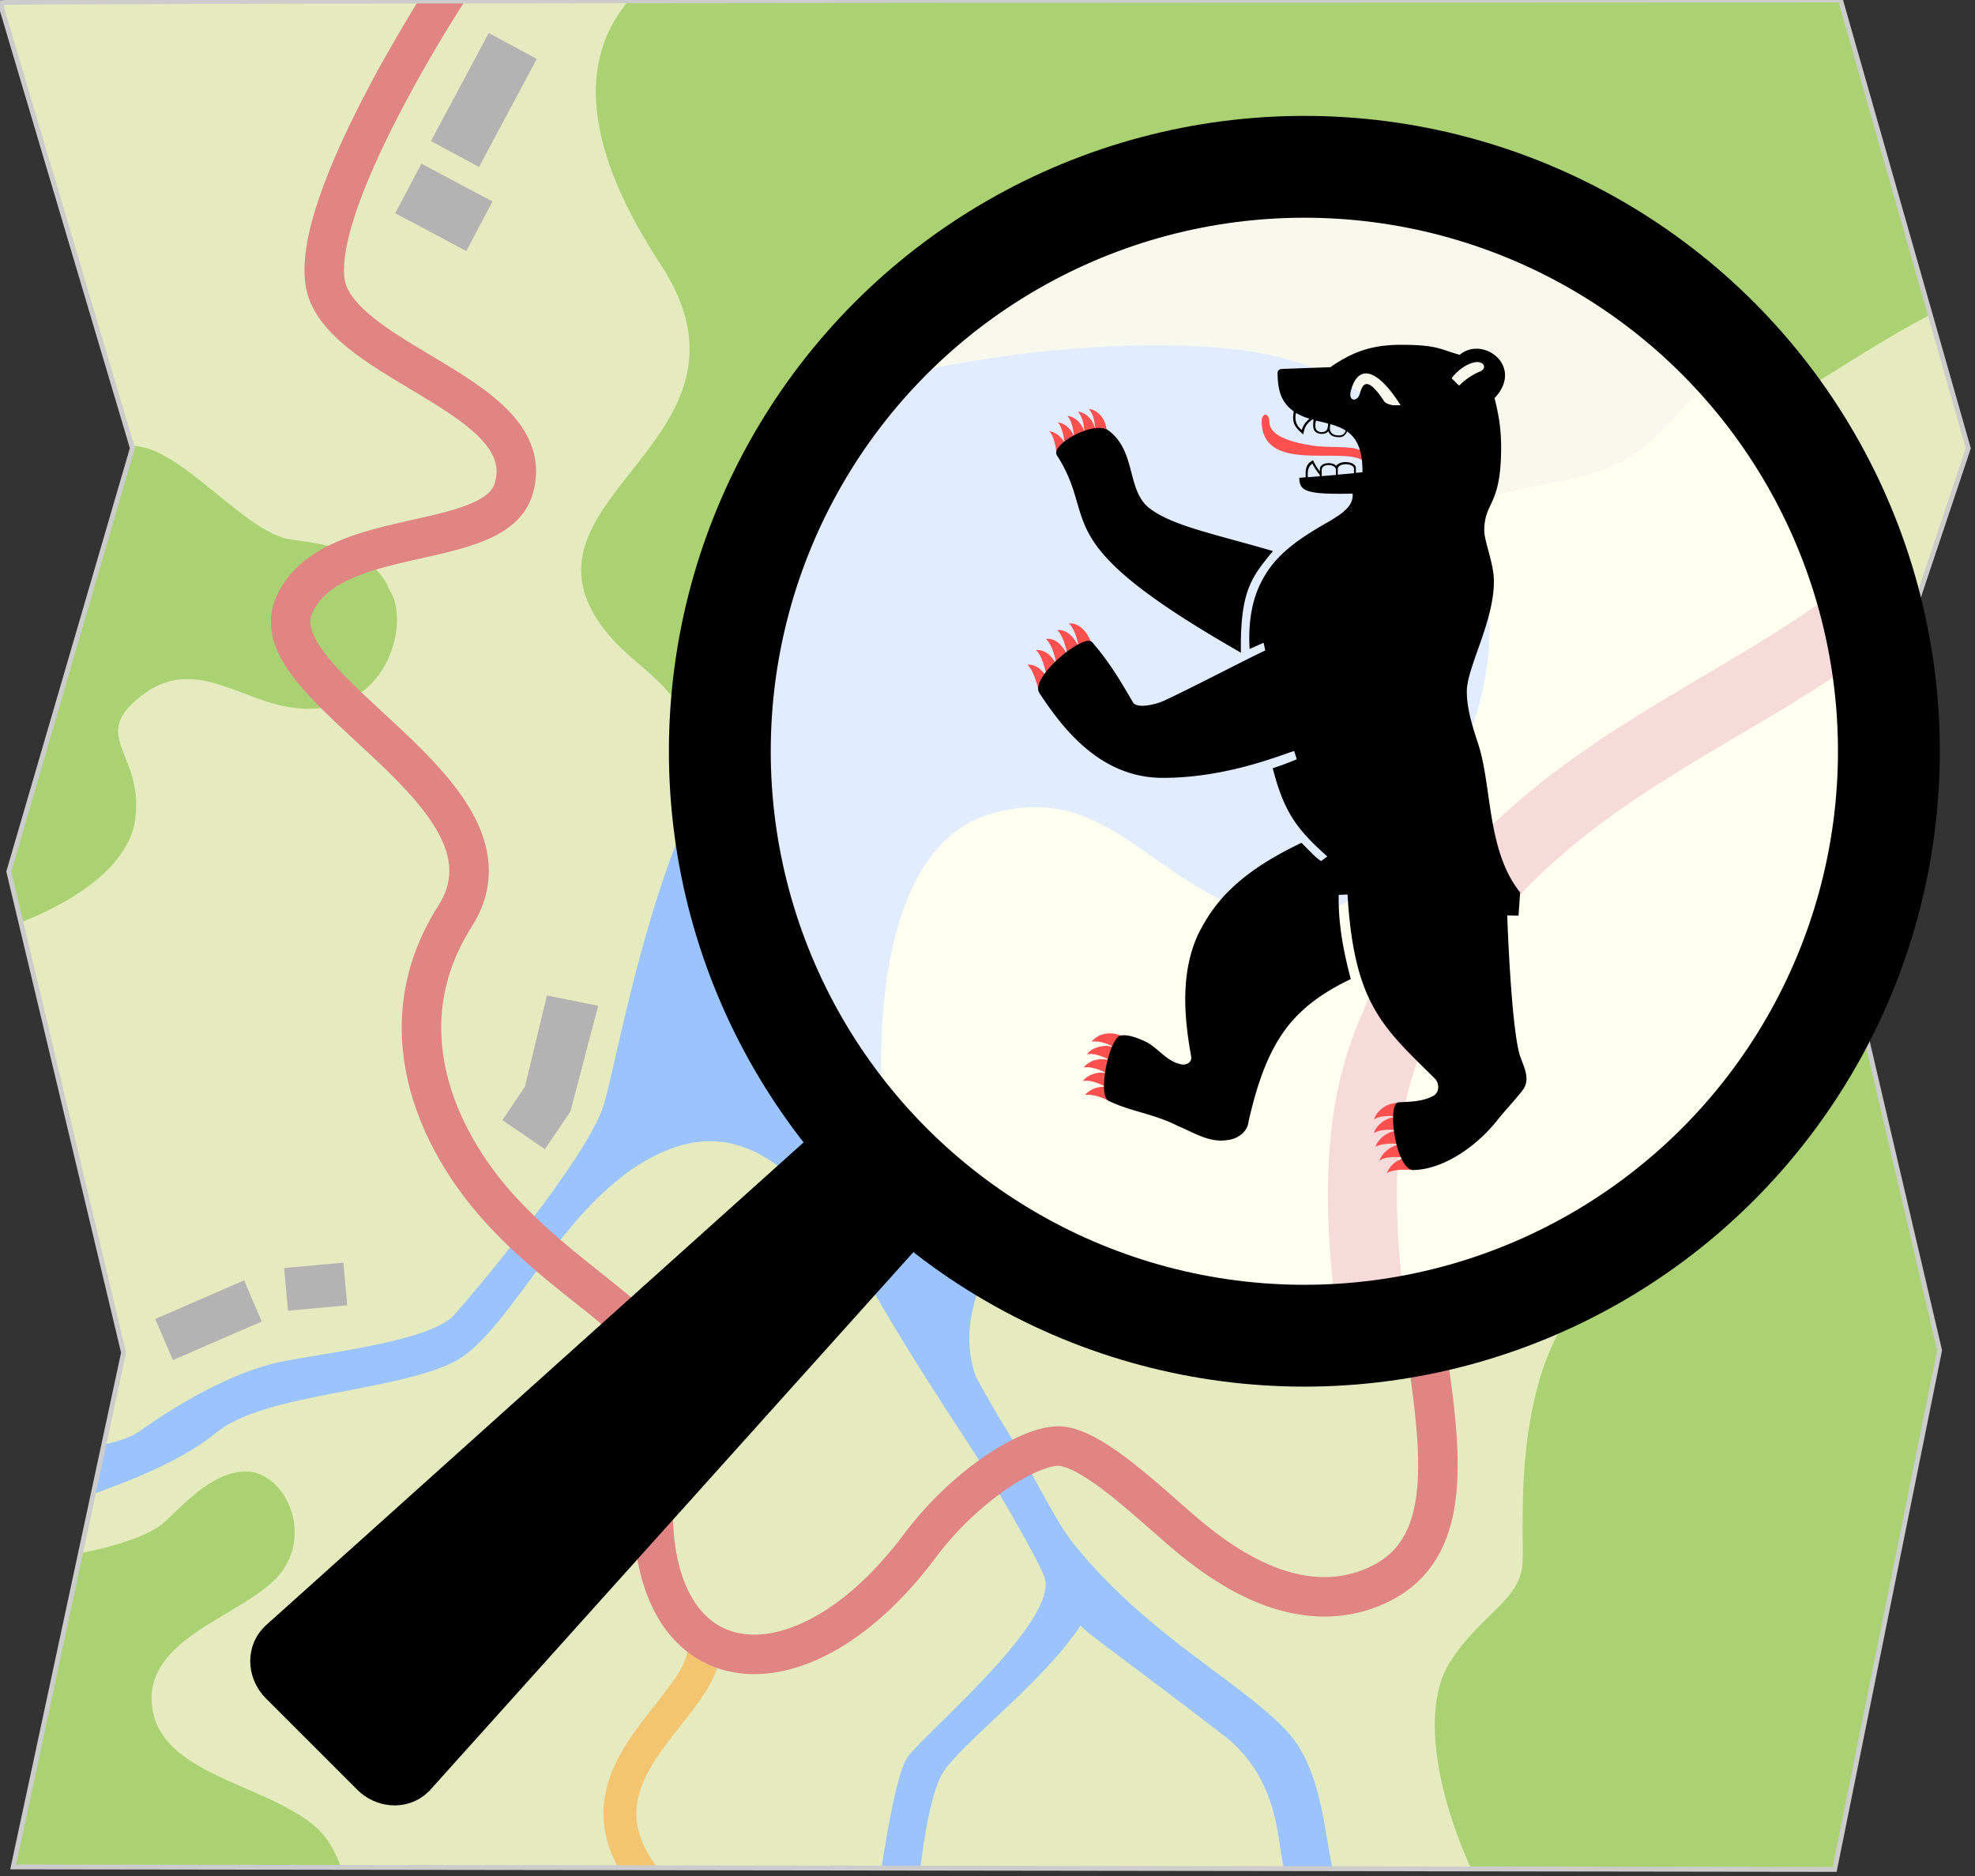
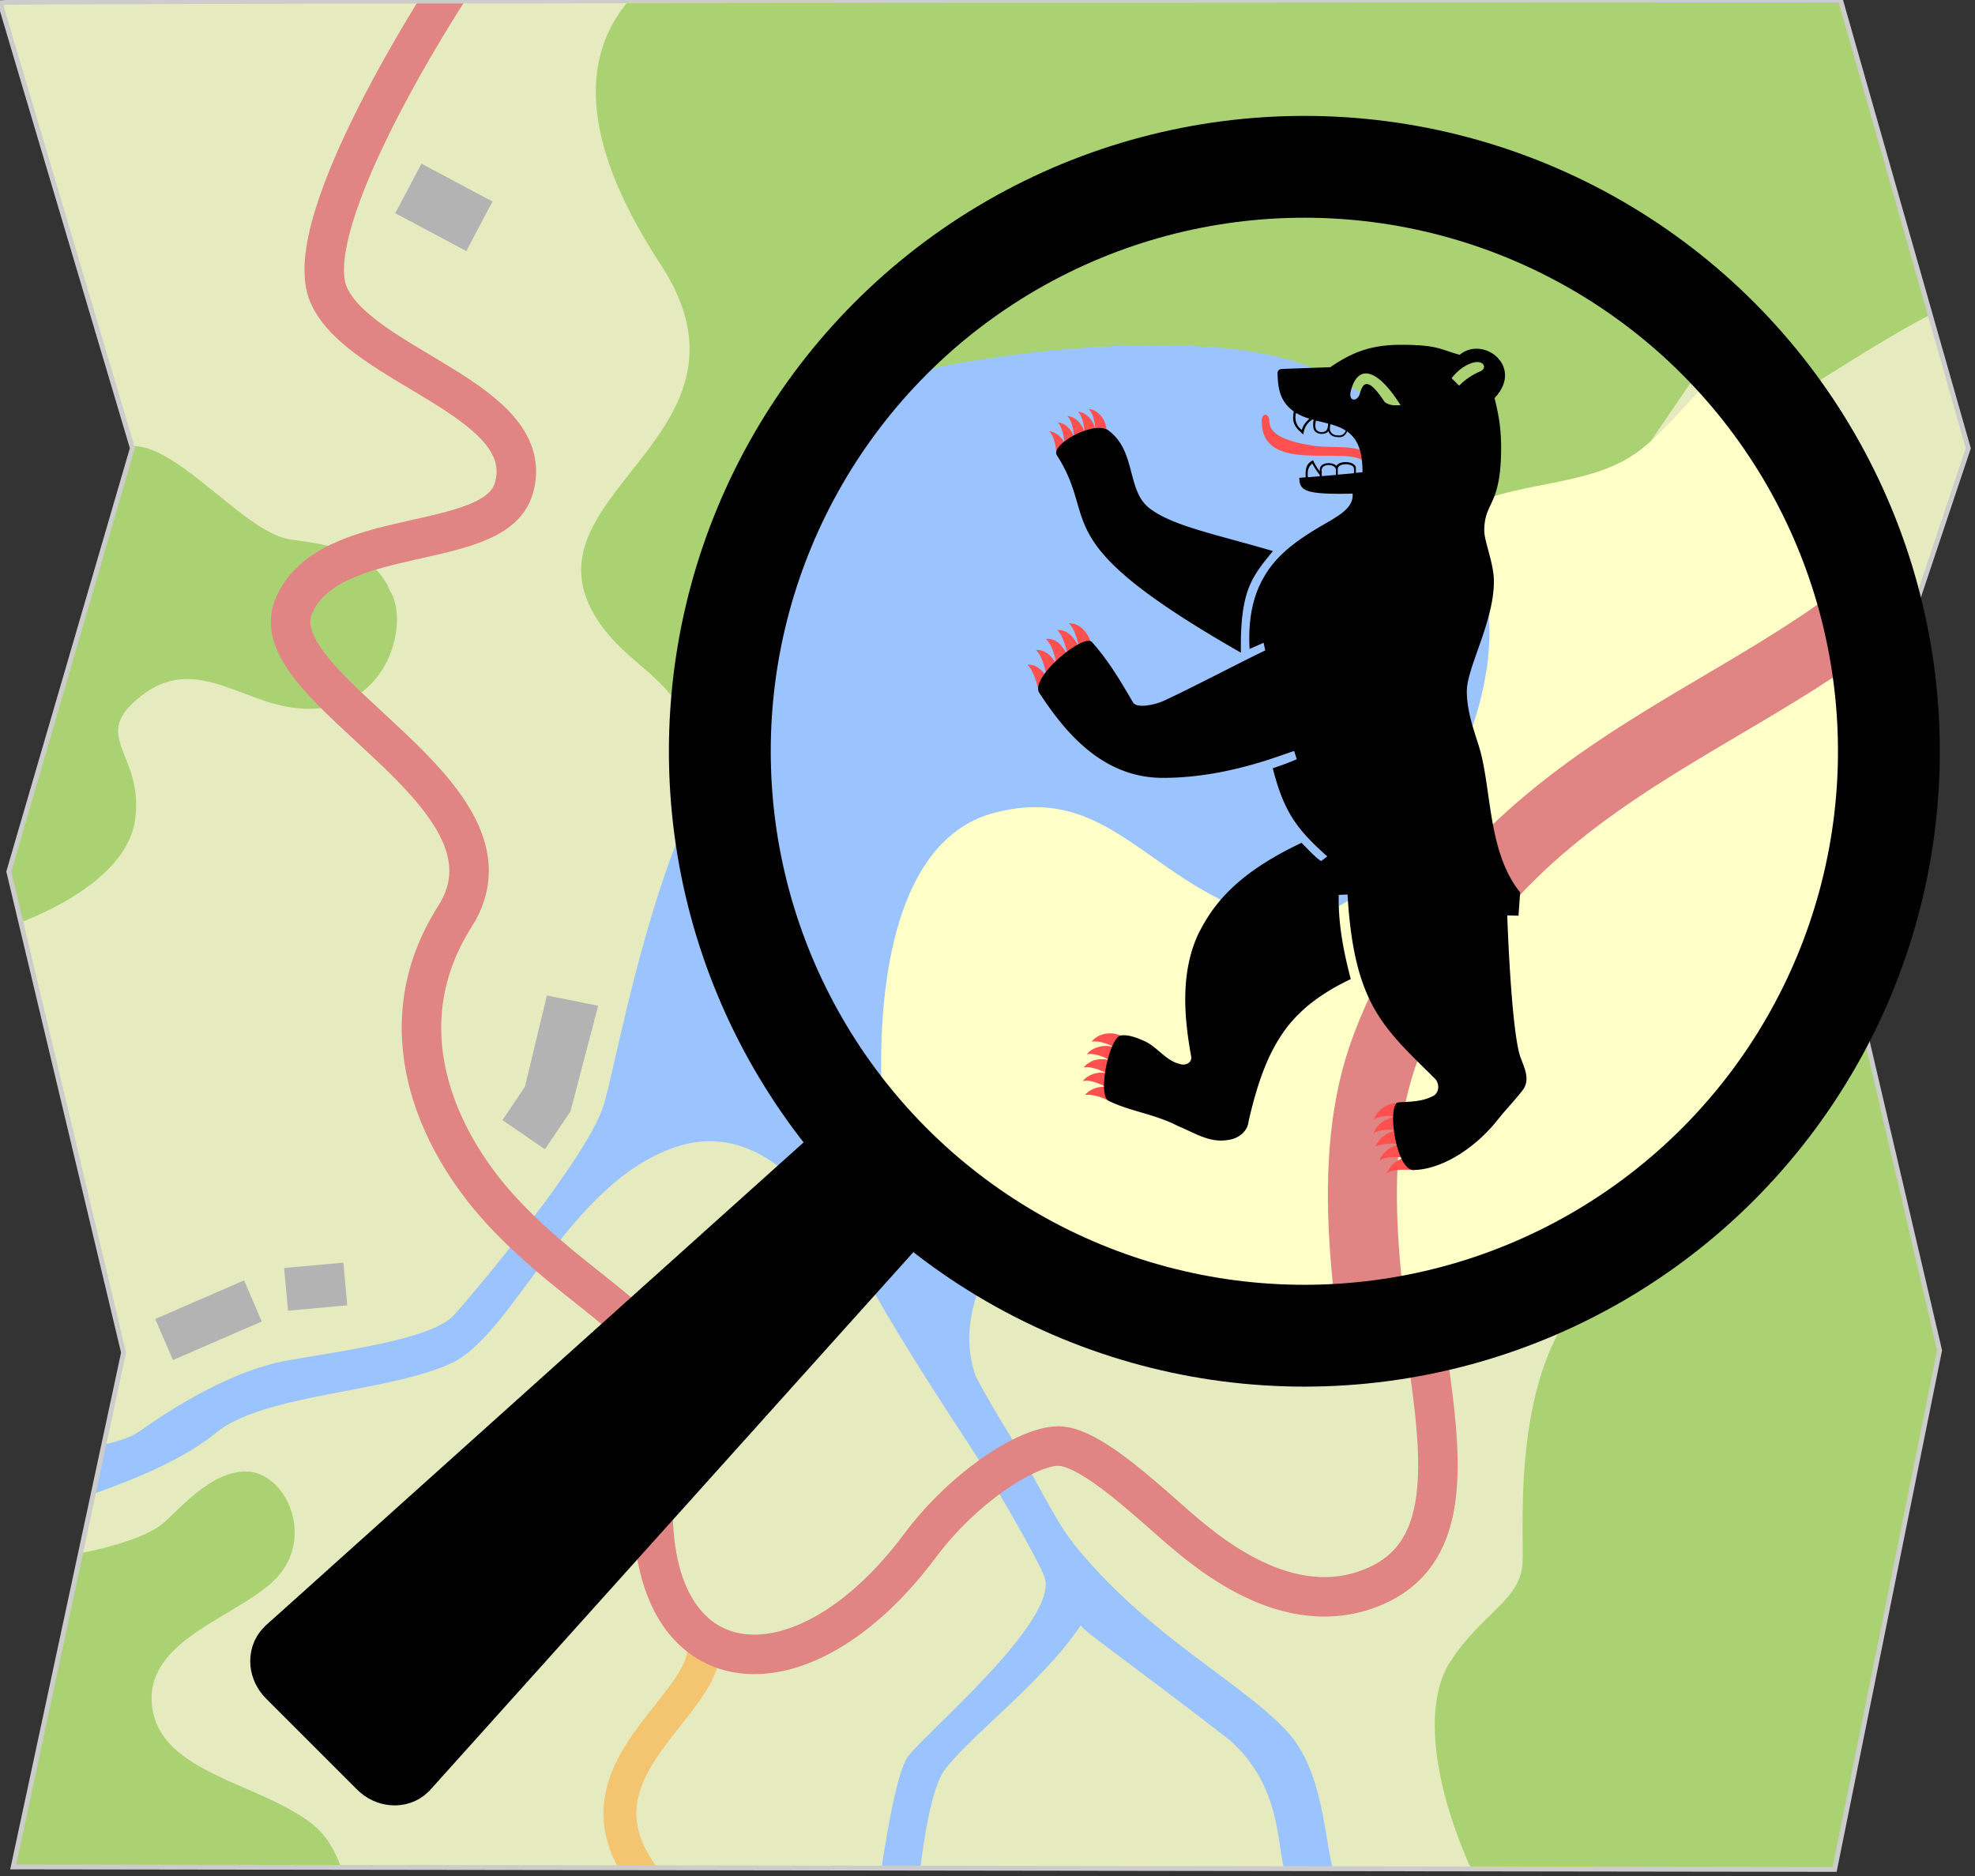
<svg xmlns="http://www.w3.org/2000/svg" id="svg15" viewBox="0 0 300 285">
  <rect x="0" y="0" width="300" height="285" fill="#333333" stroke="none" />
  <defs>
    <clipPath id="clippath">
      <path d="m0 .39 20.11 67.69-18.77 64.33 17.43 73.08-16.76 78.13 276.67.38 15.94-78.85-17.09-73.01 21.45-64.04L279.57 0S1 .07 0 .4Z" class="cls-2" />
    </clipPath>
    <clipPath id="clippath-1">
      <path d="m0 .39 20.11 67.69-18.77 64.33 17.43 73.08-16.76 78.13 276.67.38 15.94-78.85-17.09-73.01s1.01-10.16 7.71-28.01l13.74-36.04L279.57 0S1 .07 0 .4Z" class="cls-2" />
    </clipPath>
    <clipPath id="clippath-2">
      <circle cx="198.89" cy="114.13" r="88.71" class="cls-2" />
    </clipPath>
    <clipPath id="clippath-3">
      <path d="M28.03 15.16 45.71 74.4l-16.5 56.29 15.33 63.96-14.74 68.38 243.28.33 14.02-69-15.03-63.9 18.86-56.04-17.07-59.59s-244.94.06-245.82.35Z" class="cls-2" />
    </clipPath>
    <style>
      .cls-1{fill:#b3b3b3}.cls-1,.cls-2,.cls-4,.cls-5,.cls-9{stroke-width:0}.cls-2{fill:none}.cls-4{fill:#9bc4ff}.cls-5{fill:#e6ebbf}.cls-9{fill:#aad273}
    </style>
  </defs>
  <g id="Farbe">
    <path id="Karte_grün" d="m0 .39 20.11 67.69-18.77 64.33 17.43 73.08-16.76 78.13 276.67.38 15.94-78.85-17.09-73.01 21.45-64.04L279.57 0S1 .07 0 .4Z" class="cls-5" />
    <g style="clip-path:url(#clippath)">
      <g id="g6">
        <path id="path3" d="M47.59 277.22c-8.04-6.4-23.13-7.75-24.47-17.85s12.4-13.47 18.44-19.2 2.68-15.16-3.02-16.5c-.36-.08-.72-.12-1.09-.12-5.4-.13-10.28 5.86-12.7 7.88-3.42 2.88-13.07 5.23-26.01 6.43l-16.52 54.87 71.06 9.77s2.35-18.86-5.7-25.26Z" class="cls-9" />
        <path id="path4" d="M58.76 88.73c-2.61-4.76-7.79-5.87-14.63-6.78S27.34 67.76 20.21 67.76c-12.96 0-23.48 53.45-23.48 53.45l5.78 19.14s16.6-5.58 18.01-15.79c1.42-10.21-7.11-12.54.9-18.82 7.99-6.28 14.95.75 23.18 1.79 14.27 1.79 17.82-13.05 14.61-17.82-.2-.31-.27-.69-.44-1.01h-.01Z" class="cls-9" />
        <path id="path5" d="M299.81-14.7c-25.47-2.61-153.18-1.17-163.82-.11-11.89 1.2-67.77 5.97-35.66 54.95C117.21 65.9 79.52 74.79 90.22 93.3c5.91 10.22 17.24 9.55 15.38 29.21 4.12 17.12 75.98-12.02 84.71-11.29l29.13-31.95 20.51 3.58 21.4-31.36 6.34 11.34c1.85.12 29.93-19.96 32.1-16.72.01.03.03.04.04.07v-60.89h-.01Z" class="cls-9" />
        <path id="path6" d="M303.31 71.37c-4.14 9.39-12.86 22.11-14.59 29.15l.04 4.94c3.42 25.39-7.29 49.02-26.13 69.01 0 0-21.79 19.82-19.27 20.07-14.27 10.75-11.77 37.56-12.09 42.93-.34 5.73-6.41 7.71-11.1 15.16-5.35 8.51-1.13 28.33 13.29 48.54l70.15-1.2s-.47-135.72-.31-228.59h.01Z" class="cls-9" />
        <path id="Wasser" d="M201.78 81.96c-18.44-2.99-63.6 1.79-87.21 25.64-14.39 14.54-20.47 52.44-22.89 60.32-2.41 7.88-19.41 28.21-22.77 31.91s-17.67 5.48-25.41 6.88c-9.16 1.67-18.85 8.28-22.22 10.67-3.37 2.38-8.62 2.09-11.97 3.91-.07.24-.44 6.78-.62 7.5 6.68-2.16 17.79-5.89 24.11-11.11 7.19-5.94 26.29-6.13 35.81-10.6 9.51-4.49 17.72-27.47 34.15-32.86 16.42-5.39 26.6 16.45 31.67 24.99 4.68 7.89 9.12 14.71 12.59 19.99 3.55 5.39 10.73 17.77 11.64 20.42 2.28 6.61-18.6 24.07-20.81 27.32-2.21 3.25-4.29 19.34-4.81 22.63l6.37-2.02s1.22-14.82 4.09-18.67c3.9-5.23 14.79-13.22 20.66-21.94.97 1.27 6.25 4.78 22.52 17.32 8.46 7.4 7.12 17.03 8.69 20.61l7.36.23c-1.64-5.82-1.62-15.88-7.13-21.96-6.7-7.41-21.18-14.55-32.41-28.48-3.08-3.83-6.3-10.93-10.12-17.14-.78-1.28-2.96-4.85-4.85-8.42-5-14.28 10.82-25.93 9.93-42.06-.88-16.06-4.56-33.44 8.85-36.13s21.89 12.66 35.3 17.04 28.83-21.22 26.48-36.37c-1.61-10.41-8.58-26.66-27.02-29.64h.01Z" class="cls-4" />
      </g>
    </g>
    <g style="clip-path:url(#clippath-1)">
      <g id="g10">
        <path id="path7" d="M106.61 248.48c3.46 10.08-22.7 20.14-7.84 37.91" style="stroke:#f3c571;stroke-width:5px;fill:none" />
        <path id="AZ" d="M67.93-1.2s-22.9 35.01-17.99 46.04 32.1 15.96 28.09 29.41c-2.95 9.87-28.24 5.24-33.44 17.92-5.2 12.68 36.4 28.38 24.52 47.04-10.5 16.48-3.08 33.73 7.13 44.79 11.6 12.54 24.78 17.51 25.63 27.28-2.12 4.84-2.37 11.19-2.68 18.06 0 27.33 22.83 29.21 40.52 5.52 6.97-9.34 17.04-15.57 21.47-15.16 4.42.42 11.37 6.72 16.72 11.42 5.05 4.45 17.72 15.61 30.98 9.86 22-9.55-2.44-50.02 8.17-77.8 13.68-35.83 48.75-38.23 65.39-60.32" style="stroke-width:6px;stroke:#e08584;stroke-linecap:round;stroke-linejoin:round;fill:none" />
      </g>
    </g>
    <g id="houses">
      <path id="rect10" d="m37.08 194.51 2.68 6.25-13.49 5.86-2.69-6.24 13.5-5.87z" class="cls-1" />
      <path id="rect12" d="M43.42 192.22h9.04v6.51h-9.04z" class="cls-1" transform="rotate(-5.18 47.874 195.332)" />
      <path id="polygon13" d="m79.74 165.09 3.33-13.86 7.79 1.57-4.21 16.05-3.88 5.74-6.46-4.42 3.43-5.08z" class="cls-1" />
      <path id="rect11" d="m60.04 32.39 3.98-7.53 10.79 5.75-3.98 7.53-10.79-5.75z" class="cls-1" />
-       <path id="rect13" d="m74.24 5.01 7.3 3.94-8.78 16.42-7.3-3.94 8.78-16.42z" class="cls-1" />
    </g>
    <path id="path14" d="m0 .39 20.11 67.69-18.77 64.33 17.43 73.08-16.76 78.13 276.67.38 15.94-78.85-17.09-73.01 21.45-64.04L279.57 0S1 .07 0 .4Z" style="stroke:#ccc;stroke-width:.74px;fill:none" />
  </g>
  <g style="clip-path:url(#clippath-2)">
    <g id="g13">
-       <path id="green" d="M324.19-70.49c2.18-5.24-203.75-3.1-219.24-1.55-15.5 1.55-88.32 7.74-46.48 71.28 22 33.4-27.11 44.93-13.17 68.95 7.7 13.27 22.47 12.39 20.04 37.88 5.55 22.94 11.41 38.43 32 68.82 13.49 19.91 37.41 36.48 80.64 37.08 18.24.26 53.43-13.8 66.92-12.46-18.59 13.95-15.35 48.72-15.75 55.68-.43 7.42-8.36 9.99-14.46 19.65-6.98 11.03-1.47 36.73 17.33 62.94l91.42-1.55s-1.41-401.49.78-406.73h-.03Z" class="cls-5" />
      <path id="yellow" d="M266.62 176.96c-45.04 45.04-118.06 45.04-163.1 0-20.78-20.78-29.73-47.73-33.57-74.7-3.27-22.93 73.76-6.29 81.56-11.02 5.23-3.17 56.32 5.95 58.44.32 7.94-21.09 26.03-15.04 37.54-22.06 9.88-6.01 16.63-24.19 37.54-22.65 2.39.17 30.54-44.09 33.36-39.88 3.27 4.87 4.53 14.95 6.98 20.15 4.56 9.7-23.4 43.84-21.69 54.23 5.82 35.42-9.73 68.28-37.06 95.59h.01Z" style="fill:#ffffc8;stroke-width:0" />
      <g id="street">
        <g id="use269-2">
          <path id="AZ-2" d="M16.26-54.4S-13.59-8.98-7.19 5.33c6.4 14.32 41.84 20.7 36.61 38.13-3.84 12.81-36.8 6.8-43.57 23.24-6.77 16.44 47.45 36.8 31.96 61.01-13.68 21.37-4.02 43.76 9.3 58.1 15.11 16.26 32.3 22.71 33.4 35.38-2.77 6.28-3.1 14.53-3.48 23.44 0 35.44 29.76 37.88 52.79 7.16 9.09-12.11 22.2-20.19 27.97-19.66 5.77.52 14.81 8.71 21.79 14.81 6.59 5.77 23.09 20.26 40.39 12.78 28.67-12.39-3.17-64.86 10.63-100.91 17.82-46.48 63.53-49.58 85.21-78.25" style="stroke:#e08584;stroke-linecap:round;stroke-linejoin:round;stroke-width:10.48px;fill:none" />
        </g>
      </g>
      <path id="water" d="M190.68 53.48c-24.02-3.87-82.9 2.33-113.67 33.25-18.75 18.84-26.69 68.02-29.82 78.25s-25.3 36.59-29.66 41.4-23.02 7.11-33.1 8.94c-11.94 2.16-24.57 10.75-28.95 13.84-4.4 3.09-11.24 2.72-15.6 5.08-.08.32-.58 8.79-.79 9.73 8.7-2.81 23.19-7.63 31.41-14.41 9.37-7.71 34.27-7.94 46.67-13.75 12.39-5.81 23.1-35.62 44.52-42.61 21.4-6.99 34.68 21.33 41.28 32.42 6.1 10.24 11.88 19.09 16.41 25.93 4.62 6.99 13.98 23.04 15.17 26.49 2.97 8.58-24.23 31.22-27.11 35.44-2.88 4.22-5.59 25.08-6.26 29.35l8.31-2.63s1.59-19.22 5.32-24.21c5.09-6.79 19.27-17.14 26.92-28.47 1.26 1.64 8.13 6.2 29.35 22.47 11.02 9.58 9.29 22.08 11.32 26.73l9.58.3c-2.14-7.54-2.12-20.6-9.29-28.49-8.74-9.61-27.61-18.87-42.24-36.93-4.02-4.96-8.21-14.17-13.19-22.22-1.02-1.65-3.87-6.29-6.33-10.91-6.52-18.52 13.37-33.6 12.94-54.54-.36-17.38 3.19-36.75 17.12-40.43 17.23-4.56 22.96 9.97 40.43 15.66s37.57-27.53 34.52-47.18c-2.1-13.51-11.18-34.57-35.2-38.45l-.04-.05Z" class="cls-4" />
    </g>
  </g>
  <g id="g35">
-     <circle id="circle24" cx="198.13" cy="114.13" r="88.79" style="fill:rgba(255,255,255,.7);stroke-width:0" />
    <g id="g25">
      <g style="clip-path:url(#clippath-3)">
        <path id="path24" d="M206.82 68.46c-1.71-.83-4.79-.33-7.62-.79-5.69-.91-6.39-2.52-6.39-3.71-.04-1.25-1.16-1.31-1.16.04.04 7.92 11.94 3.87 15.31 5.91m-38.86-4.17c.04-2.13-1.43-3.5-2.71-3.62.77.88.91 2.16 1.04 3.41-.25-1.77-1.56-2.92-2.68-2.98.61.64.94 1.95 1 3.23-.18-.98-1.1-2.44-2.62-2.59.7.73.91 2.1 1.06 3.35-.21-1.06-1.31-2.29-2.52-2.37.52.42.94 1.98 1.04 3.17-.15-.48-1-1.67-2.35-1.83.7.64 1 2.19 1.13 3.41m5.32 29.03c-.37-1.67-1.83-3.44-3.47-3.23.77.52 1.34 2.46 1.56 3.71-.52-1.4-1.79-2.89-3.32-2.71.83.73 1.31 2.52 1.62 3.87-.83-1.56-1.83-2.71-3.32-2.52 1 .98 1.37 2.68 1.62 3.98-.48-1.1-1.62-2.44-3.14-2.29.94.85 1.34 2.71 1.67 4.08-.61-.83-1.52-1.98-2.96-1.86.94.91 1.37 2.71 1.77 4.08m12.84 52.49c-1.62-.98-3.83-.64-4.87.7 1.16-.21 2.86.42 3.54.98-1.1-.7-3.38-.27-4.27.94 1.04-.27 2.71.42 3.6.94-1.16-.4-2.96-.31-4.08 1.06.94-.21 2.5.31 3.5.88-1.43-.33-2.83.21-3.65 1.19 1.25-.27 2.65.46 3.5.85-1.62-.04-2.59.61-3.17 1.27 1.04-.21 2.62.33 3.77.94m44.49.27c-2.1-.27-3.83 1-4.35 2.5.58-.46 2.4-.73 3.6-.37-1.64-.09-3.29 1.25-3.62 2.46.67-.54 2.81-.7 3.6-.37-1.5.06-2.92 1.19-3.35 2.44.7-.46 2.65-.64 3.75-.37-1.62.25-2.77 1.4-3.14 2.46.98-.64 2.25-.58 3.83-.48-1.64.61-2.19 1.31-2.74 2.4.91-.58 2.52-.61 4.11-.48" style="fill:#ff5050;stroke-width:0" />
      </g>
      <path id="path25" d="m202.13 55.78-7.43.27c-.37.04-.64.21-.64.64.04 2.68.54 4.42 2.46 5.81-.25 1.5-.09 2.25 1.46 3.5.15-1.21.64-1.77 1.4-2.29.06.04.12.04.15.06-.09.54-.09 1.13.04 1.46.31.85 1.79.88 2.19.27.37.88 1.13.91 1.73.91.64 0 .94-.46 1.16-.88.37.31.73.64 1.06 1.06 1.06 1.46 1.25 3.35 1.25 5.15l-1 .09v-.73c-.04-1.04-2.44-1.21-2.98-.33-.61-.67-2.5-.54-2.5.52v.33a8.99 8.99 0 0 1-1.04-1.71c-.77.48-1.21.85-1.1 2.59-.33.04-.67.06-.98.09.04 2 .91 2.56 8.1 2.4.18 2-1.83 3.14-3.32 4.08-3.9 2.23-8 4.66-10.23 8.74-1.86 3.23-2.31 7.06-2.1 10.78l2.13-.94.25 1.16c-3.83 1.83-10.85 5.54-15.44 7.67-1.13.52-4.06 1.25-4.66.21-2.1-3.62-3.77-6.37-6.21-9.14-1.25-1.43-9.53 5.42-8 7.73 3.47 5.27 9.14 12.81 18.58 12.89 9.77.06 18.27-3.54 20.12-4.08l.4 1.25c-1.25.54-2.35.94-3.65 1.37 1.71 6.7 3.69 9.31 8.29 13.4l-.94.7c-.83-.48-2.23-2.04-2.98-2.77-9.77 4.63-13.43 9.25-15.77 14.04-2.59 5.75-2.1 12.31-1 18.37.21 1-.88 1.5-1.71 1.19-2.25-.52-3.5-2.77-5.66-3.6-.98-.42-2.25-.91-3.32-.73-1.73.31-3.6 9.08-1.83 9.93 3.29 1.62 6.88 1.95 10.54 3.83 2.4.98 4.72 2.56 7.46 2.13 1.56-.15 3.1-1.21 3.25-2.86 1.37-5.91 3.29-12.18 7.79-16.45 2.16-2.13 4.96-3.83 7.73-5.15-1.1-4.2-1.92-8.41-1.83-12.79l1.34-.06c.98 16.68 5.42 20.19 13.25 27.95.79.79.73 2.29-.42 2.74-1.52.77-3.32.79-5.06.88-1.86.09-.46 10.39 2.29 10.29 4.81-.15 9.81-3.9 12.7-7.58 1.21-1.52 2.68-3.04 3.83-4.54 1.43-1.86-.12-4.02-.54-5.73-1.19-4.87-1.73-18.87-1.79-20.83l1.71.04.25-3.54c-5.08-6.31-4.27-16.17-6.37-22.53-.83-2.59-1.73-5.27-1.73-8 0-3.71 4.2-10.69 4.11-16.91-.04-2.62-1.5-6.02-1.46-7.58.04-4.5 2.62-3.54 2.56-12.91-.04-2.59-.33-4.5-1-7.16 4.54-4.79-1.71-9.56-5.29-6.58-2.89-.77-3.25-1.52-8.92-1.52-4.85 0-7.62 1.31-10.62 3.32m-8.83 28.01c-3.19 3.93-5 5.91-4.87 15.44-30.18-17.24-21.35-19.7-27.95-29.99-1.04-1.62 5.69-5.36 7.83-3.77 4.29 3.17 2.71 9.14 6.27 11.85 3.54 2.68 9.83 3.87 18.73 6.48m18.42-22.15c-.46 0-1.27-.25-1.52-.58-2.65-4.06-3.32-2.59-3.71-1.19-.33 1.25-1.79 1.27-1.37-.4 1.06-4.11 3.96-3.54 7.56 2.16m7.75-4.1c.73-.98 1.86-1.92 3.08-2.31 1.79-.61 2.52.85 1.1 1.34a9.875 9.875 0 0 0-3.04 2.1m-24.77 4.14c.46.27 1.1.61 2.04.88-.52.42-1 1.04-1.16 1.71-.83-.58-1.16-1.64-.88-2.59m4.87 1.61c0 .4-.09.79-.21.98-.31.48-1.43.46-1.67-.21-.09-.27-.09-.77.04-1.21.61.15 1.25.27 1.86.46m.35.08c.83.25 1.62.52 2.31.98-.15.37-.42.73-.98.73-.48 0-1.04-.04-1.34-.61-.15-.31-.09-.73 0-1.1m-3.43 8.06c-.09-.85 0-1.58.67-2.07.33.61.7 1.19 1.13 1.71v.21m.3-.02v-.95c0-1 2.13-.94 2.16 0v.77m.28-.04v-.85c0-1 2.46-.94 2.46-.04v.67" style="fill:#000;stroke-width:0" />
    </g>
  </g>
  <g id="Lupe">
    <path id="path15" d="m58.16 267.96-13.84-13.84c-.91-.91-1.04-2.27-.28-3.04l84.46-75.87c.75-.75 2.13-.63 3.04.28l5.26 5.26c.91.91 1.04 2.27.28 3.04l-75.87 84.46c-.75.75-2.13.63-3.04-.28Z" style="stroke-width:11.07px;fill:#000;stroke-miterlimit:13.45;stroke:#000" />
    <circle id="circle15" cx="198.13" cy="114.13" r="88.79" style="stroke-miterlimit:13.45;stroke:#000;stroke-width:15.47px;fill:none" />
  </g>
</svg>